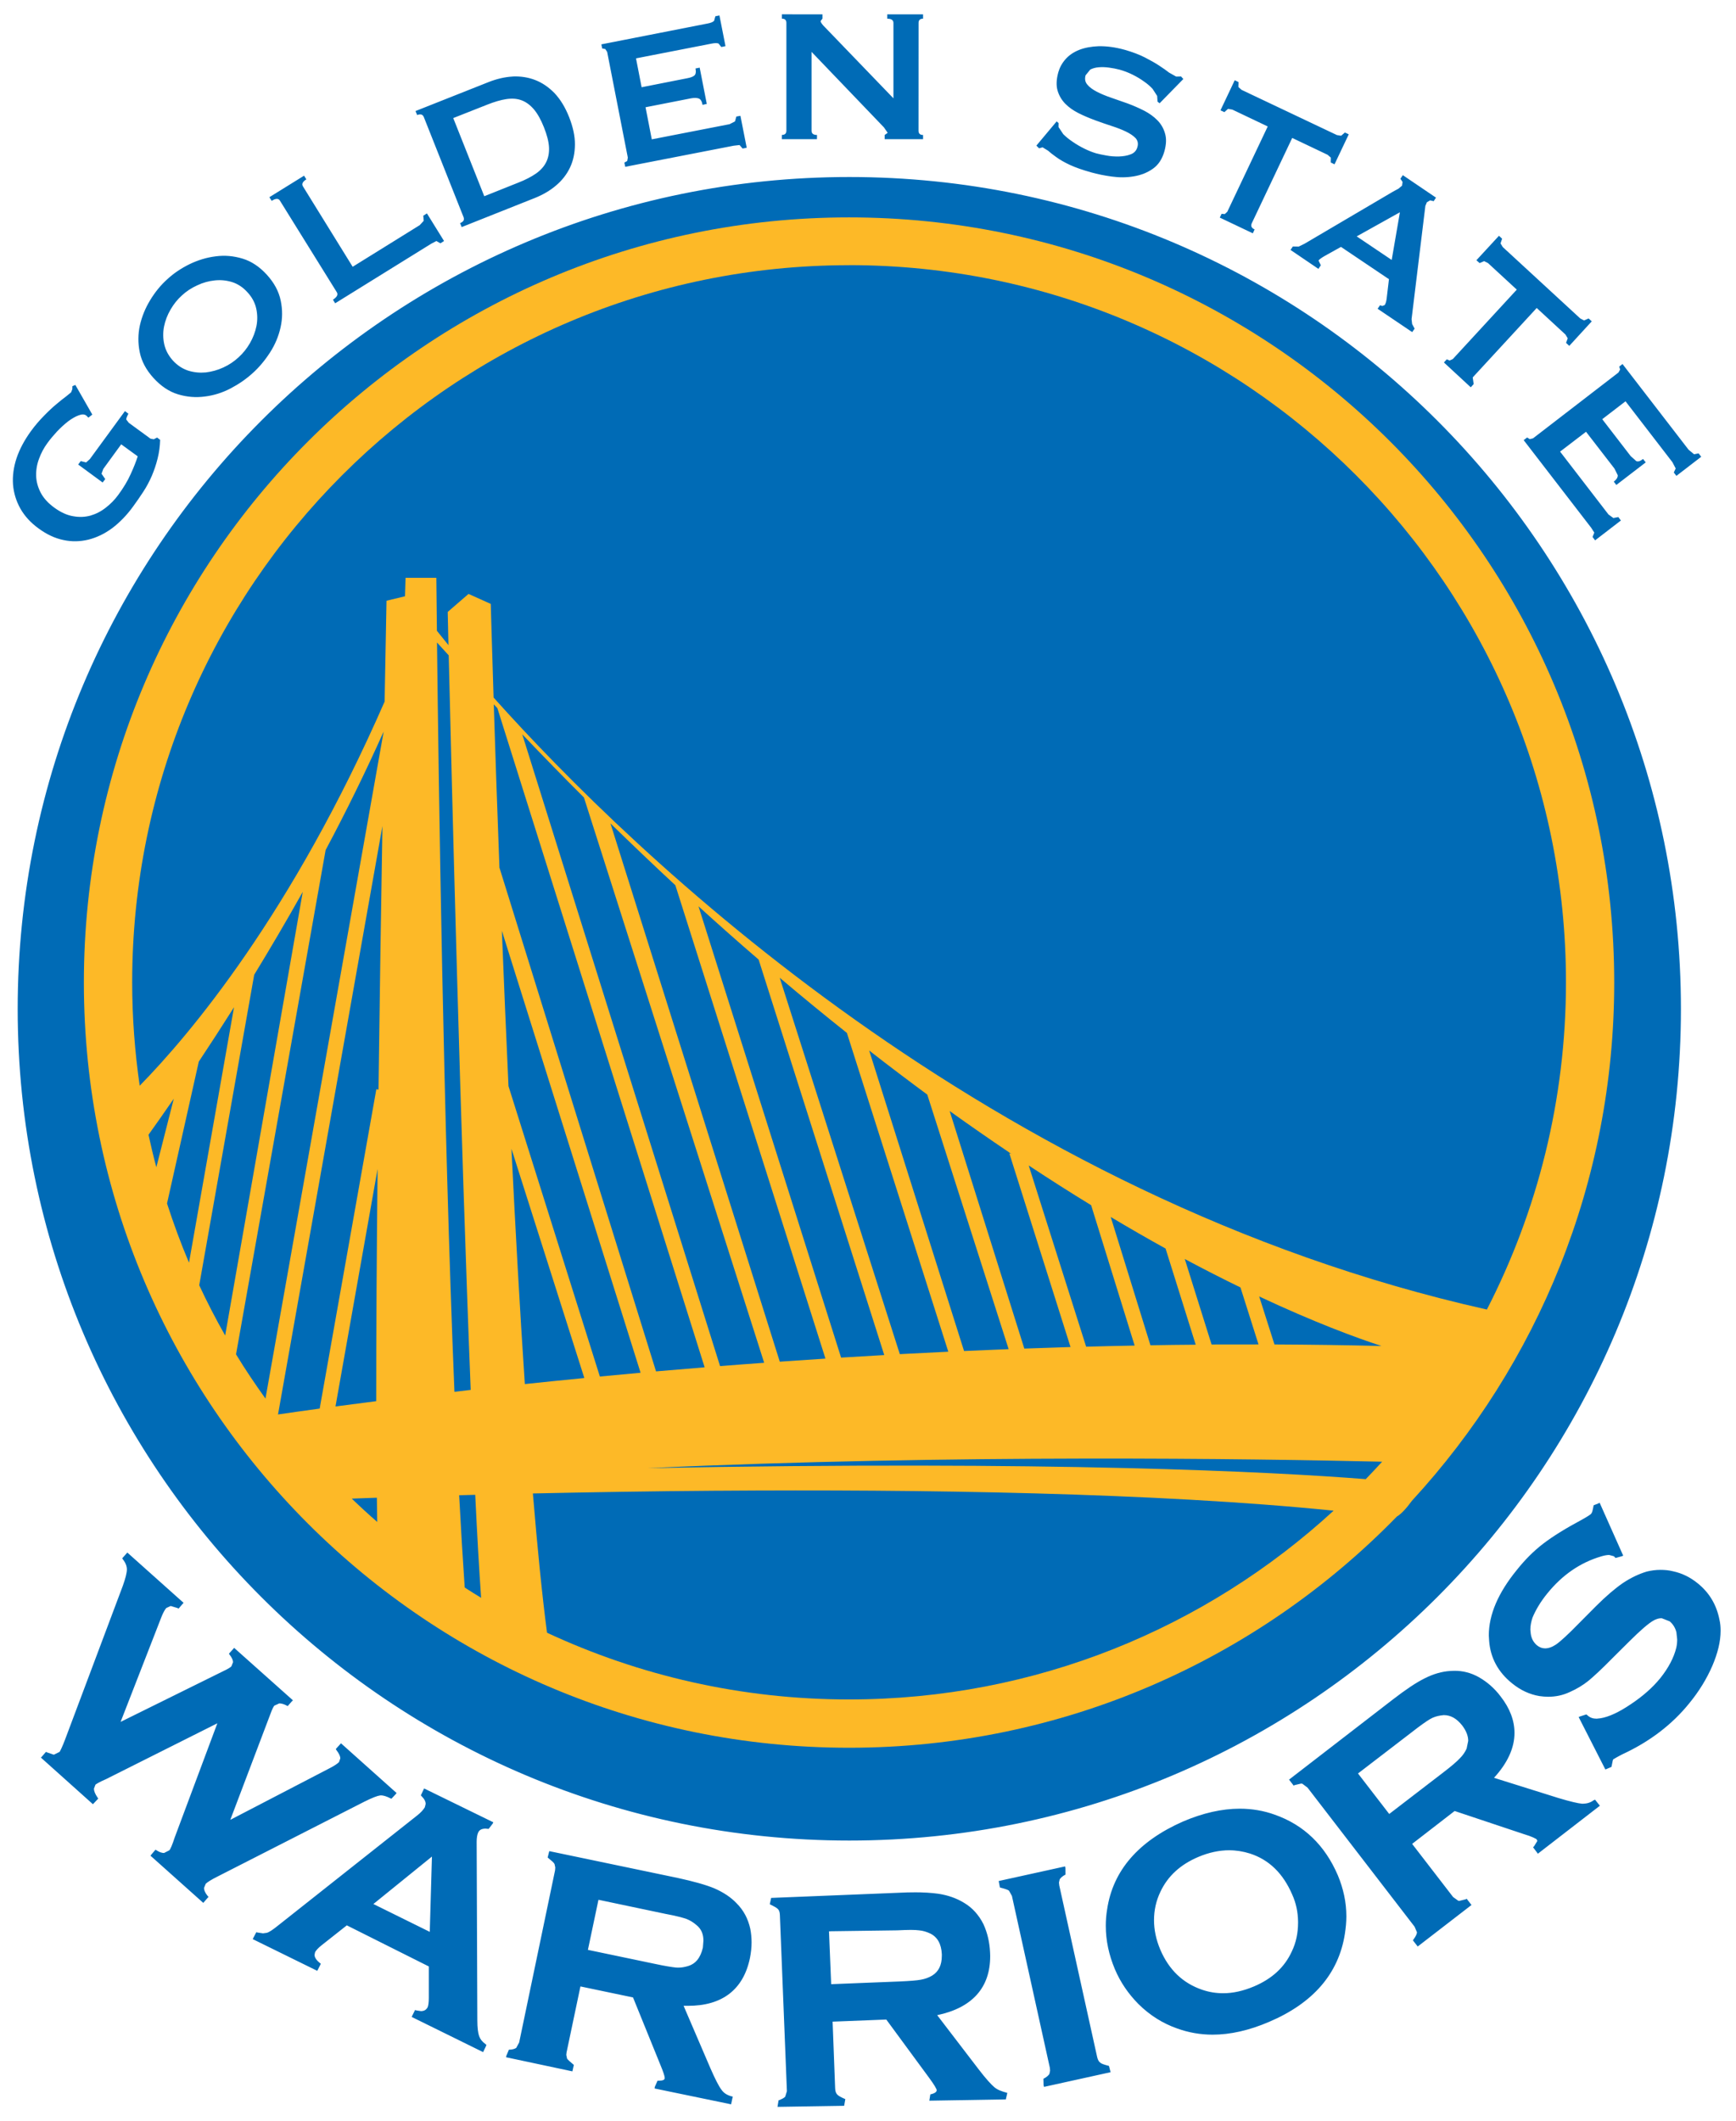
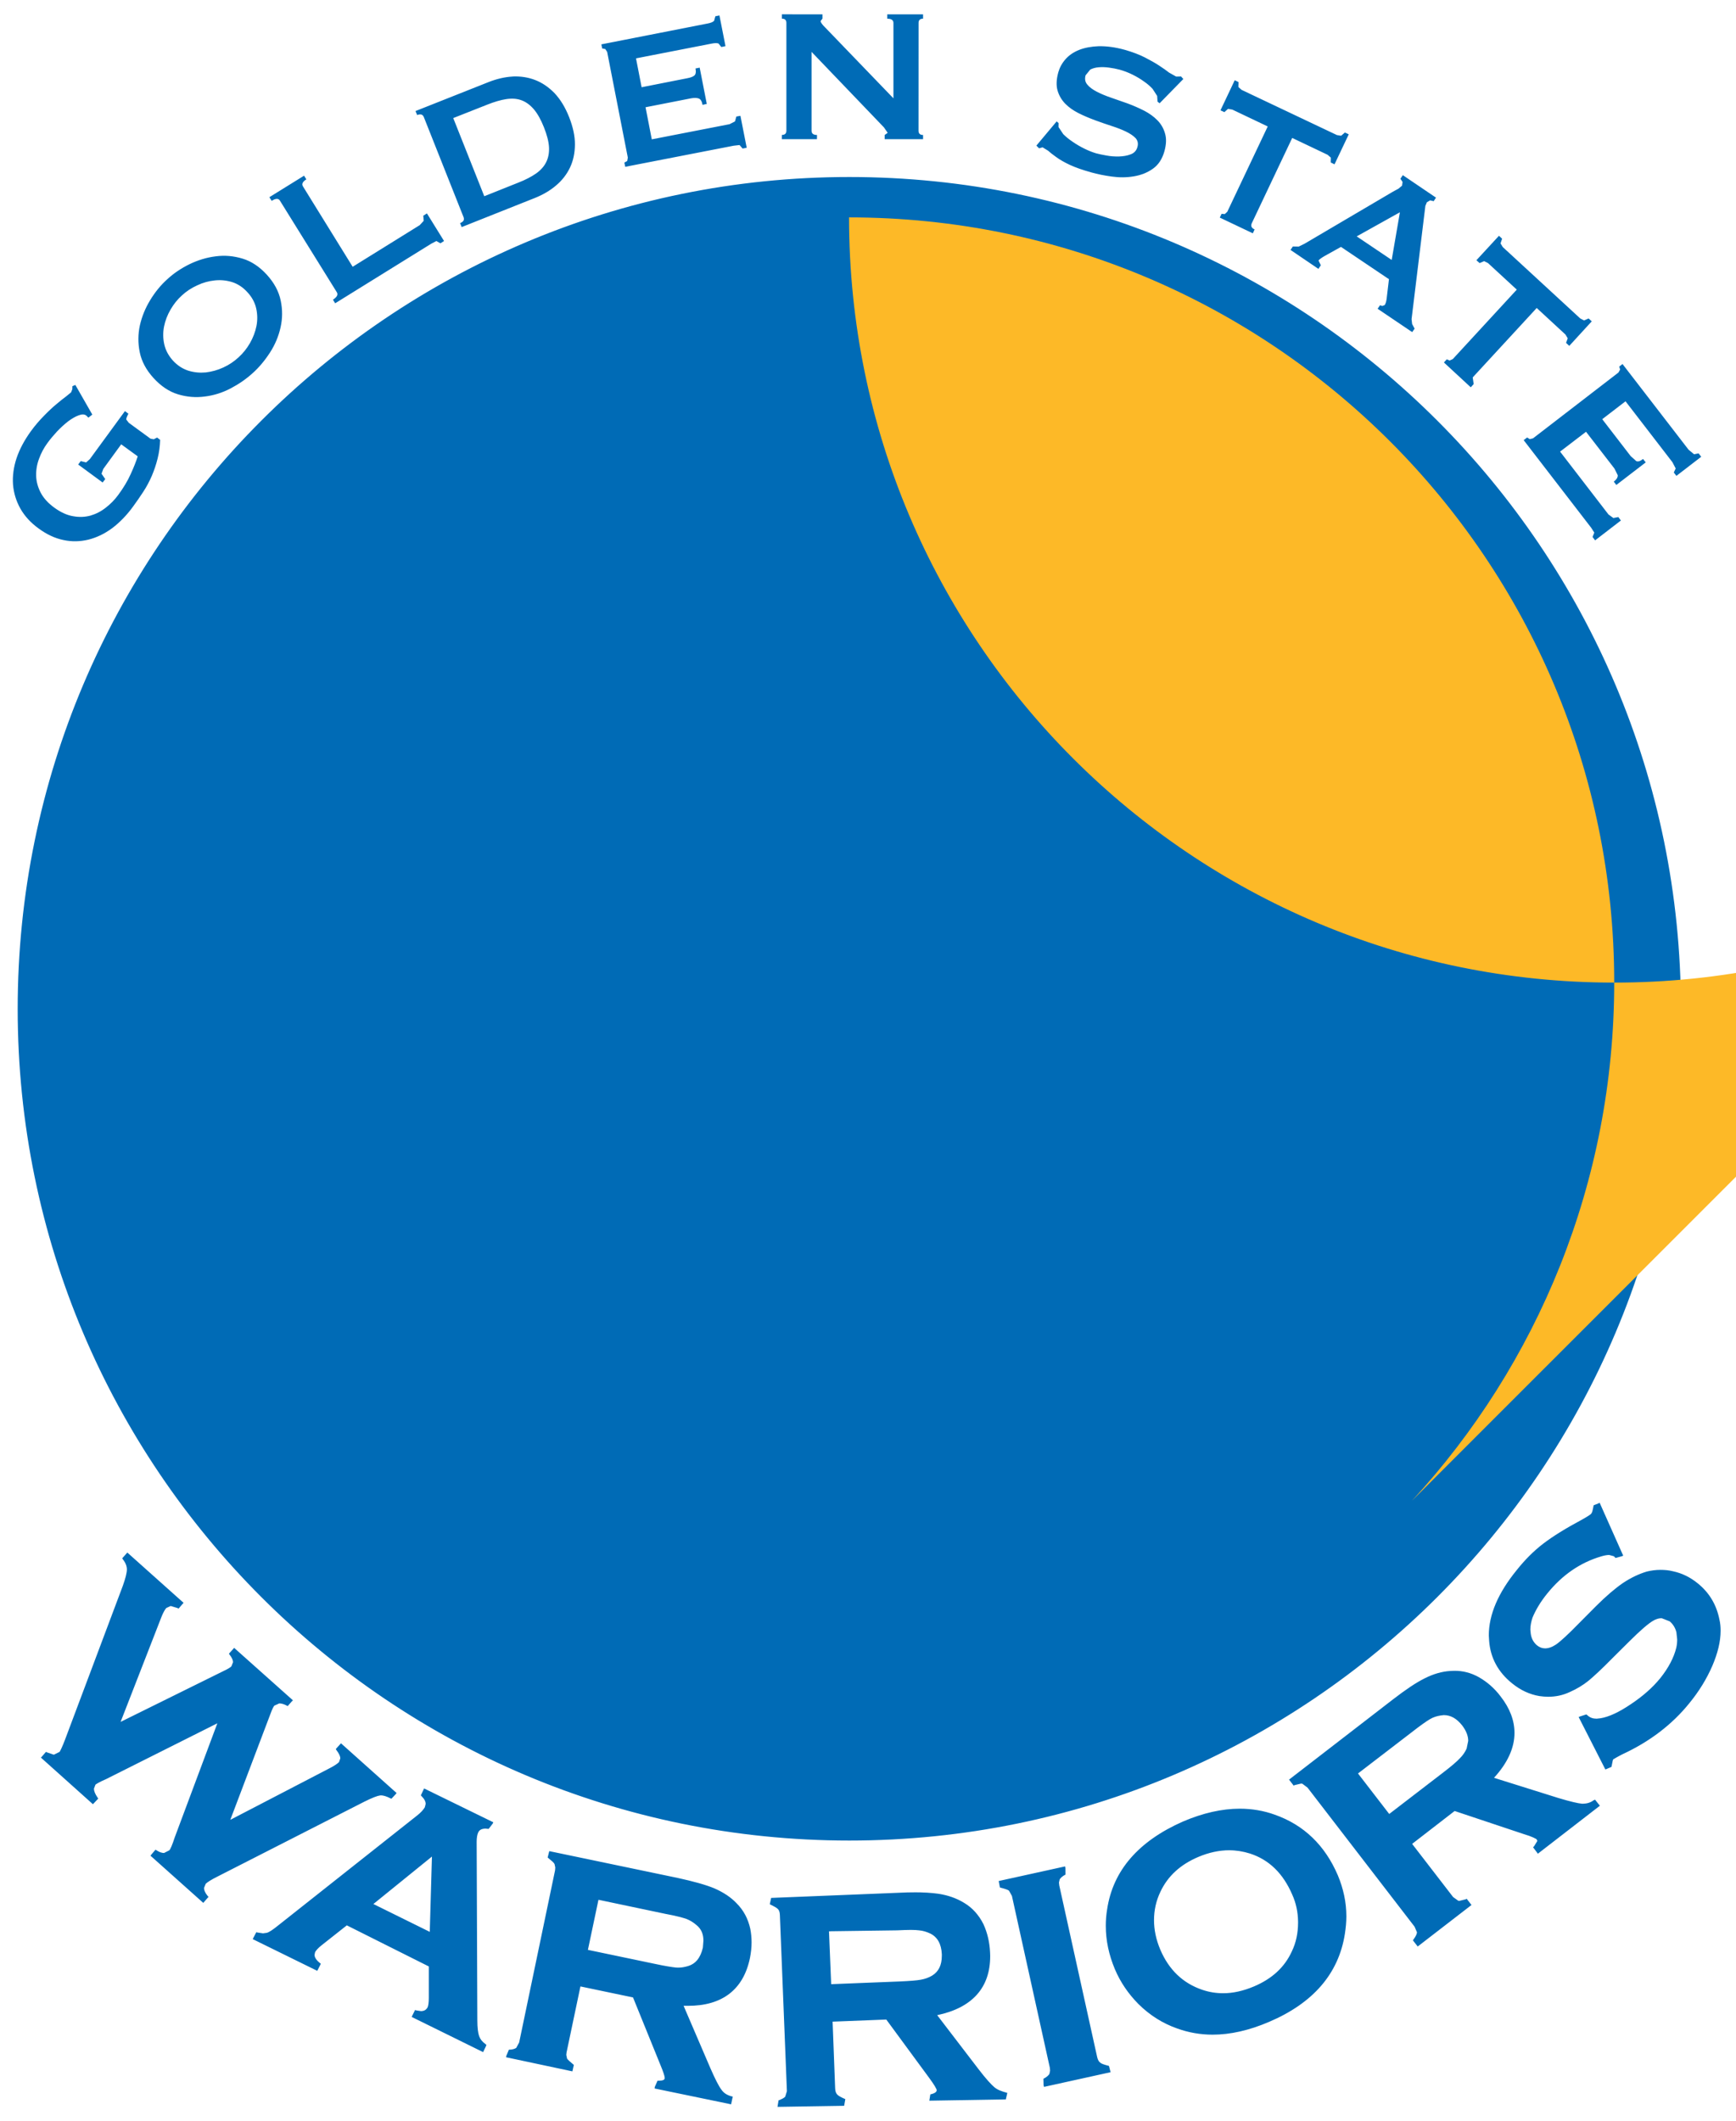
<svg xmlns="http://www.w3.org/2000/svg" xml:space="preserve" height="149.02" viewBox="0 0 122 149.016" width="122" version="1.1">
  <g transform="matrix(1.25 0 0 -1.25 -365.65 784.42)">
    <g transform="matrix(1.905 0 0 1.905 -307.44 -512.46)">
      <path d="m28.369-0.002v0.162c0.109-0.004 0.166 0.05 0.166 0.156v3.975c-0.001 0.104-0.056 0.156-0.166 0.156l-0.002 0.156h1.295l0.002-0.154c-0.135-0.001-0.201-0.051-0.201-0.16v-2.906l2.67 2.785 0.139 0.201-0.111 0.08v0.154h1.416v-0.154c-0.113 0-0.167-0.052-0.168-0.158l0.002-3.975c0-0.105 0.054-0.156 0.166-0.156v-0.16h-1.322v0.16c0.152 0 0.229 0.051 0.229 0.156v2.781l-2.512-2.607c-0.118-0.114-0.175-0.197-0.174-0.244l0.068-0.09v-0.156l-1.496-0.002zm-2.303 0.041-0.152 0.031-0.045 0.166c-0.041 0.048-0.124 0.079-0.244 0.102l-3.916 0.768 0.031 0.152 0.113 0.02 0.07 0.107 0.762 3.898-0.023 0.127-0.104 0.057 0.031 0.156 4.004-0.779 0.215-0.024 0.111 0.129 0.152-0.029-0.232-1.178-0.151 0.027-0.05 0.18-0.2 0.102-2.869 0.559-0.23-1.184 1.683-0.33c0.114-0.02 0.207-0.018 0.275 0.006 0.072 0.024 0.121 0.103 0.145 0.236l0.156-0.035-0.262-1.338-0.154 0.031c0.025 0.13 0.009 0.221-0.047 0.264-0.056 0.045-0.143 0.074-0.258 0.096l-1.683 0.332-0.207-1.065 2.783-0.543c0.119-0.024 0.208-0.025 0.262-0.004l0.102 0.129 0.154-0.033-0.223-1.133zm13.996 1.135c-0.281 0.01-0.525 0.057-0.729 0.137-0.205 0.083-0.372 0.196-0.502 0.344-0.128 0.146-0.215 0.306-0.264 0.479-0.072 0.258-0.083 0.484-0.029 0.674 0.054 0.186 0.149 0.347 0.281 0.484 0.135 0.139 0.302 0.255 0.494 0.352 0.194 0.098 0.397 0.182 0.605 0.26 0.207 0.076 0.413 0.147 0.615 0.213 0.204 0.065 0.384 0.136 0.535 0.209 0.152 0.074 0.267 0.153 0.35 0.24 0.08 0.09 0.104 0.201 0.066 0.328-0.035 0.131-0.119 0.22-0.246 0.268-0.129 0.05-0.273 0.075-0.432 0.08-0.158 0.004-0.314-0.007-0.471-0.037-0.154-0.026-0.279-0.055-0.375-0.08-0.13-0.039-0.274-0.094-0.428-0.17-0.156-0.077-0.297-0.159-0.434-0.254-0.135-0.089-0.251-0.185-0.348-0.281l-0.175-0.262 0.002-0.148-0.072-0.062-0.748 0.893 0.1 0.1 0.129-0.037 0.201 0.123c0.072 0.066 0.172 0.144 0.301 0.236 0.13 0.096 0.298 0.192 0.504 0.289 0.206 0.096 0.468 0.187 0.789 0.277 0.23 0.064 0.484 0.117 0.762 0.154 0.278 0.039 0.545 0.036 0.807-0.008 0.26-0.043 0.493-0.132 0.699-0.277 0.206-0.141 0.35-0.359 0.432-0.65 0.07-0.254 0.078-0.474 0.021-0.658-0.052-0.185-0.146-0.346-0.281-0.484-0.133-0.136-0.298-0.255-0.492-0.355-0.194-0.099-0.396-0.186-0.604-0.264-0.209-0.074-0.414-0.146-0.615-0.215-0.203-0.069-0.378-0.144-0.529-0.221-0.15-0.081-0.266-0.162-0.346-0.262-0.08-0.095-0.1-0.207-0.062-0.342l0.172-0.211c0.087-0.045 0.191-0.074 0.309-0.084s0.245-0.007 0.383 0.012c0.14 0.018 0.269 0.044 0.391 0.076 0.166 0.046 0.324 0.107 0.479 0.184s0.292 0.159 0.42 0.252c0.128 0.086 0.232 0.18 0.318 0.273l0.168 0.26 0.014 0.209 0.076 0.062 0.875-0.895-0.082-0.094-0.182 0.004-0.258-0.145c-0.096-0.076-0.218-0.161-0.363-0.256-0.148-0.099-0.321-0.195-0.529-0.303-0.208-0.106-0.459-0.202-0.758-0.287-0.349-0.095-0.662-0.135-0.944-0.129zm-21.623 1.119c-0.292 0.016-0.588 0.086-0.887 0.203l-2.699 1.07 0.061 0.148c0.121-0.049 0.205-0.026 0.244 0.07l1.468 3.697c0.037 0.098-0.003 0.169-0.129 0.219l0.059 0.146 2.701-1.074c0.296-0.119 0.557-0.27 0.781-0.461 0.224-0.189 0.394-0.409 0.514-0.66 0.12-0.253 0.179-0.534 0.182-0.846 0.003-0.31-0.07-0.648-0.213-1.012-0.144-0.365-0.324-0.658-0.539-0.887-0.216-0.221-0.453-0.384-0.713-0.484-0.26-0.101-0.537-0.143-0.828-0.131zm26.635 0.137-0.525 1.109 0.143 0.068 0.135-0.121 0.16 0.027 1.305 0.621-1.492 3.147-0.094 0.086-0.117-0.01-0.066 0.139 1.219 0.58 0.066-0.143c-0.117-0.052-0.15-0.129-0.105-0.227l1.492-3.148 1.305 0.621 0.119 0.104-0.002 0.18 0.139 0.068 0.525-1.107-0.142-0.066-0.139 0.119-0.156-0.025-3.514-1.666-0.119-0.104 0.004-0.184-0.141-0.068zm-26.578 0.682c0.094 0.007 0.182 0.025 0.268 0.057 0.168 0.061 0.32 0.176 0.455 0.332 0.136 0.161 0.259 0.38 0.371 0.662 0.113 0.285 0.176 0.527 0.188 0.738 0.01 0.207-0.025 0.393-0.107 0.555-0.08 0.16-0.206 0.298-0.377 0.418-0.174 0.119-0.386 0.23-0.643 0.33l-1.261 0.504-1.145-2.883 1.262-0.498c0.255-0.101 0.488-0.17 0.693-0.201 0.104-0.016 0.203-0.02 0.297-0.014zm32.779 2.82-0.089 0.131 0.08 0.117-0.018 0.137-0.131 0.111-0.211 0.115-3.248 1.912-0.224 0.111-0.215-0.004-0.086 0.127 1.029 0.699 0.088-0.133-0.084-0.176c0.029-0.041 0.103-0.095 0.221-0.164l0.607-0.338 1.77 1.191-0.086 0.725c-0.013 0.102-0.038 0.179-0.07 0.229l-0.088 0.035-0.086-0.027-0.088 0.129 1.275 0.861 0.09-0.127-0.092-0.17-0.021-0.18 0.484-3.973 0.025-0.205 0.055-0.133 0.121-0.072 0.131 0.031 0.085-0.131-1.225-0.83zm-40.533 0.018-1.279 0.793 0.084 0.135c0.147-0.094 0.252-0.097 0.305-0.006l2.098 3.377c0.054 0.087 0.007 0.18-0.143 0.275l0.082 0.133 3.543-2.197 0.191-0.1 0.148 0.084 0.135-0.084-0.631-1.018-0.135 0.084 0.016 0.188-0.148 0.161-2.473 1.535-1.834-2.965c-0.055-0.087-0.014-0.172 0.125-0.26l-0.084-0.135zm20.115 0.049c-16.946 0-30.68 13.742-30.68 30.686 0 16.94 13.733 30.674 30.68 30.674 16.946 0 30.678-13.734 30.678-30.674 0-16.944-13.731-30.686-30.678-30.686zm20.311 1.301-0.303 1.758-1.291-0.869 1.594-0.889zm3.654 0.867-0.832 0.902 0.119 0.105 0.166-0.072 0.143 0.072 1.062 0.979-2.361 2.562-0.117 0.053-0.105-0.045-0.105 0.117 0.99 0.916 0.107-0.119-0.035-0.246 2.361-2.561 1.06 0.979 0.084 0.139-0.061 0.17 0.119 0.109 0.828-0.904-0.115-0.107-0.168 0.074-0.141-0.074l-2.859-2.634-0.082-0.135 0.058-0.172-0.117-0.109zm-46.844 0.746c-0.165-0.014-0.331-0.01-0.496 0.012-0.334 0.041-0.656 0.14-0.965 0.289-0.312 0.154-0.587 0.338-0.822 0.557-0.239 0.214-0.448 0.47-0.629 0.768-0.18 0.296-0.307 0.604-0.381 0.932-0.071 0.326-0.074 0.66-0.004 0.996 0.068 0.333 0.237 0.65 0.51 0.949 0.27 0.296 0.572 0.499 0.898 0.598 0.328 0.1 0.658 0.126 0.992 0.082 0.333-0.041 0.65-0.141 0.955-0.301 0.304-0.16 0.576-0.348 0.814-0.566 0.236-0.212 0.447-0.465 0.635-0.756 0.186-0.287 0.316-0.598 0.389-0.924 0.074-0.328 0.076-0.657 0.006-0.992-0.069-0.337-0.239-0.654-0.51-0.952-0.27-0.297-0.571-0.497-0.898-0.596-0.164-0.049-0.329-0.082-0.494-0.096zm-0.205 0.898c0.108 0.011 0.215 0.033 0.322 0.066 0.21 0.069 0.398 0.194 0.562 0.377 0.166 0.18 0.273 0.381 0.32 0.596 0.048 0.217 0.05 0.435 0.008 0.648-0.044 0.219-0.125 0.428-0.24 0.629-0.117 0.203-0.258 0.377-0.422 0.525-0.164 0.151-0.349 0.277-0.561 0.373-0.211 0.098-0.428 0.155-0.646 0.182-0.22 0.02-0.435-0-0.648-0.066-0.211-0.069-0.401-0.193-0.566-0.373-0.165-0.185-0.271-0.385-0.318-0.6-0.048-0.216-0.05-0.435-0.008-0.652 0.043-0.217 0.123-0.426 0.24-0.627 0.116-0.2 0.256-0.376 0.42-0.523 0.164-0.152 0.351-0.274 0.564-0.371 0.21-0.1 0.425-0.159 0.645-0.182 0.111-0.011 0.22-0.013 0.328-0.002zm51.607 3.086-0.121 0.096 0.033 0.107-0.062 0.111-3.15 2.426-0.121 0.031-0.098-0.061-0.127 0.098 2.49 3.231 0.115 0.18-0.064 0.16 0.094 0.125 0.951-0.732-0.094-0.127-0.184 0.035-0.18-0.131-1.785-2.318 0.957-0.732 1.047 1.355 0.123 0.246c0.007 0.076-0.04 0.155-0.146 0.24l0.094 0.121 1.084-0.832-0.098-0.127c-0.105 0.084-0.191 0.11-0.254 0.076l-0.205-0.184-1.047-1.359 0.859-0.66 1.73 2.246 0.121 0.232-0.07 0.148 0.096 0.125 0.916-0.705-0.098-0.125-0.166 0.033-0.203-0.168-2.438-3.162zm-57.074 0.771-0.111 0.047-0.002 0.109-0.045 0.117-0.178 0.146c-0.101 0.075-0.223 0.17-0.365 0.291-0.142 0.117-0.298 0.264-0.463 0.434-0.165 0.168-0.323 0.351-0.475 0.559-0.241 0.333-0.419 0.664-0.531 0.998-0.111 0.335-0.153 0.661-0.131 0.973 0.025 0.311 0.115 0.607 0.27 0.885 0.156 0.276 0.381 0.525 0.68 0.74 0.297 0.217 0.598 0.358 0.91 0.422 0.309 0.068 0.615 0.059 0.92-0.014 0.302-0.076 0.596-0.214 0.879-0.424 0.279-0.211 0.542-0.481 0.781-0.812 0.125-0.169 0.245-0.348 0.365-0.529 0.12-0.182 0.224-0.379 0.314-0.584 0.087-0.206 0.16-0.42 0.215-0.643 0.056-0.224 0.087-0.454 0.094-0.688l-0.113-0.086-0.123 0.064-0.121-0.023-0.799-0.584-0.096-0.123c-0.001-0.039 0.026-0.109 0.08-0.213l-0.127-0.096-1.293 1.768-0.139 0.125-0.199-0.049-0.094 0.127 0.902 0.662 0.096-0.125-0.137-0.199 0.066-0.178 0.66-0.906 0.609 0.443c-0.06 0.191-0.145 0.406-0.258 0.652-0.111 0.25-0.265 0.507-0.463 0.775-0.128 0.175-0.28 0.329-0.455 0.465-0.174 0.138-0.362 0.234-0.564 0.293-0.2 0.055-0.416 0.066-0.645 0.023-0.226-0.037-0.456-0.144-0.688-0.312-0.234-0.169-0.405-0.359-0.508-0.559-0.105-0.204-0.161-0.413-0.166-0.623s0.03-0.42 0.107-0.625c0.076-0.209 0.178-0.401 0.307-0.576 0.102-0.141 0.222-0.284 0.355-0.428 0.135-0.142 0.272-0.267 0.408-0.373 0.139-0.104 0.269-0.179 0.389-0.223 0.121-0.046 0.215-0.047 0.285 0.008l0.076 0.076 0.145-0.113-0.627-1.096zm56.232 41.232-0.051 0.025-0.172 0.068c-0.035 0.19-0.054 0.27-0.092 0.312-0.007 0.019-0.133 0.101-0.328 0.211-0.615 0.329-1.085 0.621-1.438 0.891-0.346 0.265-0.675 0.592-0.982 0.979-0.682 0.838-1.027 1.639-1.027 2.406l0.012 0.203c0.046 0.626 0.334 1.157 0.852 1.57 0.31 0.251 0.646 0.406 1.004 0.465 0.106 0.015 0.21 0.025 0.322 0.025 0.28 0 0.546-0.055 0.805-0.178 0.249-0.11 0.472-0.245 0.67-0.402 0.191-0.156 0.494-0.435 0.902-0.85l0.619-0.615c0.407-0.407 0.708-0.662 0.875-0.758 0.113-0.068 0.219-0.094 0.316-0.094l0.295 0.115c0.114 0.096 0.203 0.226 0.248 0.402l0.029 0.268c0 0.098-0.009 0.195-0.033 0.303-0.089 0.366-0.288 0.745-0.592 1.125-0.286 0.351-0.651 0.67-1.086 0.959-0.439 0.297-0.81 0.468-1.115 0.518l-0.146 0.016c-0.133 0-0.235-0.036-0.322-0.111l-0.057-0.047-0.229 0.074-0.055 0.023 0.986 1.935 0.225-0.096c0.036-0.18 0.051-0.269 0.066-0.279 0.003-0.001 0.13-0.081 0.332-0.184 1.004-0.464 1.834-1.093 2.473-1.885 0.364-0.444 0.644-0.906 0.848-1.375 0.202-0.473 0.307-0.9 0.307-1.301 0-0.14-0.012-0.276-0.043-0.408-0.106-0.542-0.372-0.996-0.805-1.342-0.271-0.22-0.574-0.37-0.906-0.441-0.159-0.04-0.31-0.053-0.465-0.053-0.174 0-0.34 0.023-0.508 0.064-0.296 0.09-0.587 0.229-0.877 0.422-0.282 0.194-0.615 0.476-0.988 0.848l-0.625 0.629c-0.41 0.422-0.698 0.683-0.85 0.787-0.147 0.1-0.285 0.146-0.406 0.146-0.104 0-0.205-0.033-0.305-0.115-0.116-0.101-0.197-0.232-0.225-0.418l-0.016-0.162c0-0.138 0.03-0.287 0.08-0.439 0.119-0.287 0.299-0.589 0.545-0.891 0.557-0.688 1.221-1.141 1.988-1.367 0.111-0.034 0.212-0.053 0.295-0.053l0.174 0.047 0.061 0.064 0.232-0.064 0.051-0.021-0.869-1.951zm-54.315 1.835-0.16 0.18l-0.029 0.035 0.027 0.041c0.1 0.128 0.145 0.253 0.145 0.367 0 0.119-0.05 0.325-0.15 0.604l-2.131 5.672c-0.101 0.27-0.186 0.436-0.203 0.455l-0.211 0.104-0.246-0.084-0.045-0.02-0.146 0.168-0.039 0.043 1.918 1.719 0.164-0.174 0.033-0.033-0.027-0.039c-0.094-0.141-0.133-0.242-0.133-0.328l0.057-0.148c0.024-0.022 0.157-0.104 0.385-0.201l4.111-2.062-1.574 4.213c-0.087 0.271-0.161 0.438-0.197 0.471l-0.195 0.1c-0.076 0-0.167-0.028-0.27-0.094l-0.045-0.029-0.148 0.174-0.037 0.049 1.947 1.74 0.156-0.18 0.039-0.041-0.033-0.033c-0.099-0.122-0.135-0.219-0.135-0.296l0.062-0.152c0.044-0.05 0.201-0.154 0.459-0.281l5.394-2.75c0.284-0.142 0.478-0.215 0.566-0.227l0.045-0.006c0.083 0 0.202 0.033 0.35 0.109l0.039 0.014 0.152-0.162 0.037-0.047-2.051-1.834-0.162 0.178-0.029 0.039 0.029 0.043c0.095 0.122 0.137 0.224 0.137 0.295l-0.047 0.137c-0.058 0.06-0.178 0.143-0.367 0.238l-3.644 1.893 1.484-3.916c0.06-0.164 0.109-0.263 0.141-0.297l0.182-0.082c0.075 0 0.167 0.023 0.273 0.08l0.035 0.021 0.15-0.17 0.045-0.045-2.168-1.934-0.158 0.176-0.035 0.043 0.029 0.037c0.086 0.113 0.123 0.203 0.123 0.273l-0.06 0.15c-0.019 0.029-0.124 0.098-0.289 0.174l-3.799 1.877 1.514-3.889c0.062-0.152 0.123-0.259 0.172-0.312l0.162-0.074 0.246 0.074 0.045 0.023 0.146-0.172 0.039-0.041-2.076-1.855zm48.947 4.363-0.141 0.006c-0.309 0.018-0.627 0.11-0.943 0.27-0.321 0.158-0.705 0.418-1.174 0.779l-3.834 2.959 0.146 0.188 0.021 0.033 0.043-0.02 0.232-0.055 0.047 0.004 0.193 0.145 3.949 5.129 0.088 0.205v0.012c-0.006 0.054-0.043 0.141-0.125 0.25l-0.023 0.039 0.139 0.178 0.037 0.047 1.984-1.531-0.148-0.191-0.027-0.039-0.041 0.021-0.232 0.057-0.039-0.004-0.191-0.137-1.512-1.961 1.568-1.213 2.551 0.852c0.29 0.084 0.467 0.176 0.48 0.201l0.02 0.053-0.125 0.201-0.033 0.031 0.143 0.189 0.033 0.049 2.289-1.77-0.148-0.186-0.031-0.039-0.053 0.025c-0.12 0.087-0.248 0.122-0.387 0.125h-0.039c-0.144-0.011-0.442-0.081-0.869-0.209l-2.379-0.746c0.502-0.547 0.756-1.104 0.756-1.656 0-0.46-0.173-0.913-0.512-1.346-0.226-0.302-0.502-0.54-0.812-0.715-0.286-0.158-0.585-0.234-0.9-0.23zm-0.379 1.635c0.251 0 0.471 0.123 0.676 0.383 0.149 0.198 0.221 0.385 0.221 0.566l-0.059 0.287c-0.06 0.131-0.141 0.251-0.25 0.357-0.105 0.114-0.309 0.291-0.607 0.518l-1.998 1.535-1.152-1.494 1.998-1.533c0.3-0.236 0.524-0.391 0.654-0.469 0.122-0.074 0.262-0.117 0.4-0.137l0.117-0.014zm-37.621 2.705-0.102 0.215-0.018 0.037 0.029 0.035c0.102 0.1 0.148 0.194 0.148 0.285l-0.031 0.123c-0.049 0.083-0.143 0.196-0.301 0.316l-5.114 4.046c-0.188 0.152-0.323 0.243-0.414 0.268l-0.139 0.019-0.197-0.029-0.051-0.012-0.105 0.199-0.027 0.055 2.381 1.17 0.111-0.219 0.02-0.041-0.037-0.031c-0.139-0.111-0.195-0.215-0.195-0.299l0.021-0.1c0.034-0.061 0.108-0.149 0.236-0.25l0.934-0.738 3.025 1.516v1.166c0 0.166-0.02 0.283-0.041 0.336-0.055 0.099-0.123 0.141-0.244 0.146l-0.18-0.027-0.041-0.016-0.104 0.209-0.02 0.049 2.633 1.297 0.104-0.217 0.018-0.049-0.033-0.029c-0.124-0.089-0.199-0.187-0.236-0.295-0.04-0.114-0.066-0.31-0.066-0.586l-0.025-6.582c0-0.151 0.021-0.273 0.061-0.352 0.044-0.085 0.115-0.127 0.258-0.135l0.123 0.012 0.148-0.193 0.025-0.051-2.553-1.248zm30.094 0.746c-0.662 0-1.363 0.159-2.098 0.473-1.643 0.724-2.586 1.81-2.799 3.242-0.034 0.204-0.049 0.405-0.049 0.602 0 0.547 0.115 1.077 0.334 1.6 0.206 0.489 0.5 0.912 0.865 1.283 0.417 0.414 0.897 0.72 1.443 0.91 0.411 0.147 0.844 0.225 1.299 0.225 0.65 0 1.342-0.155 2.076-0.469 1.635-0.694 2.575-1.785 2.803-3.25 0.034-0.223 0.055-0.435 0.055-0.643 0-0.525-0.112-1.029-0.314-1.514-0.476-1.111-1.256-1.861-2.328-2.238-0.406-0.147-0.842-0.221-1.287-0.221zm-0.389 1.534c0.254 0 0.51 0.041 0.764 0.121 0.704 0.229 1.217 0.73 1.555 1.51 0.145 0.321 0.212 0.652 0.217 1.002v0.029c0 0.386-0.072 0.745-0.234 1.076-0.264 0.576-0.727 1.003-1.395 1.285-0.393 0.165-0.767 0.25-1.131 0.25-0.263 0-0.517-0.039-0.775-0.127-0.709-0.241-1.226-0.732-1.545-1.475-0.161-0.379-0.234-0.743-0.234-1.094 0-0.357 0.073-0.707 0.236-1.047 0.273-0.579 0.735-1.002 1.395-1.283 0.392-0.166 0.776-0.248 1.149-0.248zm-25.088 0.033-0.059 0.234c0.156 0.128 0.229 0.188 0.254 0.242l0.027 0.125-0.008 0.107-1.324 6.348-0.109 0.201c-0.051 0.033-0.136 0.065-0.27 0.066l-0.094 0.225-0.012 0.053 2.449 0.521 0.053-0.238c-0.146-0.124-0.215-0.182-0.25-0.232l-0.029-0.137 0.01-0.092 0.512-2.434 1.94 0.406 1.01 2.488c0.106 0.255 0.163 0.424 0.158 0.484v0.02c-0.011 0.044-0.062 0.079-0.219 0.08h-0.045l-0.1 0.227-0.008 0.059 2.822 0.584 0.049-0.229 0.014-0.055-0.058-0.013c-0.156-0.045-0.276-0.118-0.361-0.242-0.095-0.124-0.235-0.396-0.412-0.803l-0.984-2.291h0.146c1.271 0.007 2.063-0.593 2.303-1.77 0.037-0.19 0.059-0.383 0.059-0.564 0-0.172-0.016-0.344-0.049-0.512-0.081-0.364-0.245-0.678-0.504-0.936-0.216-0.229-0.49-0.405-0.82-0.551-0.331-0.136-0.776-0.258-1.348-0.383l-4.743-0.99zm-4.328 0.199-0.08 2.777-2.08-1.027 2.16-1.75zm23.357 0.363-2.449 0.539 0.045 0.238c0.195 0.052 0.284 0.081 0.334 0.117l0.109 0.195 1.398 6.334 0.01 0.107-0.025 0.125c-0.031 0.051-0.101 0.119-0.221 0.178l0.006 0.242 0.018 0.057 2.453-0.541-0.059-0.232c-0.18-0.048-0.27-0.075-0.32-0.119-0.052-0.035-0.091-0.103-0.115-0.205l-1.398-6.332-0.012-0.107 0.027-0.119c0.033-0.052 0.104-0.12 0.215-0.176l-0.002-0.242-0.014-0.059zm-5.582 0.957c-0.149 0-0.314 0.002-0.48 0.012l-4.781 0.193-0.051 0.234c0.17 0.084 0.258 0.13 0.303 0.18 0.039 0.037 0.067 0.111 0.07 0.219l0.258 6.473v0.025l-0.061 0.199c-0.033 0.043-0.119 0.09-0.246 0.137l-0.039 0.24 2.459-0.039 0.043-0.246c-0.174-0.075-0.249-0.12-0.293-0.164-0.046-0.045-0.077-0.117-0.082-0.221l-0.094-2.473 1.98-0.078 1.588 2.16c0.179 0.241 0.271 0.405 0.271 0.441v0.006c0 0.056-0.051 0.113-0.234 0.154l-0.037 0.232 2.822-0.047 0.055-0.24c-0.228-0.062-0.36-0.113-0.477-0.209-0.111-0.092-0.318-0.316-0.594-0.678l-1.516-1.98c1.29-0.271 1.959-1.012 1.955-2.184l-0.004-0.125c-0.016-0.375-0.097-0.726-0.246-1.051-0.169-0.334-0.406-0.603-0.719-0.787-0.273-0.165-0.58-0.275-0.934-0.33-0.251-0.036-0.558-0.055-0.918-0.055zm-5.041 0.256-0.166 0.006v-0.002l0.166-0.004zm-6.59 0.018 2.463 0.518c0.386 0.071 0.646 0.141 0.783 0.188 0.13 0.052 0.253 0.125 0.369 0.227 0.172 0.138 0.256 0.325 0.256 0.572l-0.02 0.26c-0.089 0.378-0.266 0.597-0.555 0.682-0.107 0.03-0.22 0.055-0.338 0.055l-0.09-0.002c-0.154-0.015-0.421-0.057-0.791-0.137l-2.467-0.516 0.389-1.846zm11.523 1.111c0.131 0 0.231 0.007 0.303 0.016 0.139 0.011 0.282 0.055 0.416 0.119 0.259 0.128 0.405 0.375 0.424 0.76v0.059c-0.001 0.357-0.123 0.588-0.361 0.734-0.122 0.072-0.263 0.122-0.408 0.148-0.15 0.029-0.414 0.049-0.795 0.066l-2.518 0.1-0.08-1.949 0.094-0.004 2.43-0.033c0.191-0.009 0.354-0.016 0.496-0.016zm0.744 6.236v0.006h-0.002l0.002-0.006z" transform="matrix(.8 0 0 -.8 315.32 598)" fill="#006bb6" />
-       <path d="m356.61 554.14c3.704 4.022 5.969 9.391 5.969 15.291 0 12.475-10.11 22.578-22.582 22.578s-22.582-10.103-22.582-22.578c0-12.473 10.11-22.58 22.582-22.58 6.341 0 12.068 2.616 16.169 6.824 0.136 0.075 0.302 0.271 0.444 0.465" fill="#fdb927" />
-       <path d="m30.846 9.252c-14.606 0-26.445 11.842-26.445 26.449 0 1.296 0.097 2.57 0.277 3.816 1.864-1.9 5.62-6.361 9.035-14.168 0.043-2.285 0.07-3.721 0.07-3.721l0.682-0.164 0.021-0.68h1.135s0.008 0.717 0.021 1.953c0.114 0.142 0.25 0.313 0.426 0.529-0.018-0.776-0.027-1.225-0.027-1.225l0.768-0.664 0.82 0.369s0.036 1.313 0.104 3.453c5.136 5.74 18.248 18.455 36.643 22.574 1.861-3.621 2.918-7.723 2.918-12.074 0-14.608-11.839-26.449-26.447-26.449zm-15.2 13.918c0.059 5.157 0.235 17.707 0.643 27.637 0.199-0.022 0.395-0.048 0.6-0.07-0.376-9.409-0.704-22.581-0.811-27.094-0.145-0.159-0.287-0.311-0.432-0.473zm2.094 2.279c0.051 1.623 0.121 3.691 0.209 6.023l5.777 18.582c0.586-0.051 1.183-0.1 1.793-0.15l-7.646-24.314c-0.044-0.048-0.089-0.093-0.133-0.141zm-4.062 1.004c-0.67 1.5-1.393 2.969-2.141 4.371l-3.305 18.602c0.34 0.56 0.706 1.101 1.086 1.631l4.36-24.604zm5.113 0.104 7.297 23.303c0.535-0.043 1.076-0.084 1.627-0.123l-6.649-20.852c-0.749-0.745-1.509-1.528-2.275-2.328zm3.254 3.285 6.246 19.854c0.554-0.039 1.115-0.076 1.685-0.113l-5.537-17.46c-0.786-0.729-1.586-1.494-2.394-2.281zm-8.412 0.096-3.852 21.705c0.441-0.064 0.953-0.138 1.537-0.217l2.09-11.779 0.08 0.014c0.043-3.416 0.096-6.809 0.145-9.723zm-2.938 2.426c-0.603 1.076-1.206 2.099-1.793 3.061l-2.028 11.453c0.295 0.632 0.615 1.251 0.957 1.853l2.863-16.367zm14.598 0.537 5.26 16.645c0.524-0.033 1.056-0.062 1.592-0.094l-4.634-14.587c-0.728-0.627-1.468-1.282-2.219-1.965zm-7.254 0.898c0.071 1.826 0.154 3.759 0.244 5.734l3.371 10.711c0.49-0.045 0.992-0.094 1.502-0.139l-5.118-16.306zm10.25 1.736 4.43 13.883c0.59-0.031 1.187-0.062 1.789-0.09l-3.741-11.758c-0.81-0.646-1.635-1.32-2.478-2.035zm-20.132 1.088c-0.454 0.719-0.888 1.387-1.299 2.006l-1.172 5.232c0.24 0.741 0.508 1.471 0.811 2.184l1.66-9.422zm23.432 1.596 3.5 11.084c0.544-0.022 1.092-0.048 1.645-0.068l-3.002-9.391c-0.698-0.516-1.412-1.054-2.142-1.625zm-25.652 1.775c-0.347 0.506-0.659 0.947-0.934 1.332 0.087 0.403 0.183 0.803 0.289 1.199l0.644-2.531zm28.621 0.455 2.754 8.764c0.565-0.021 1.133-0.039 1.705-0.057l-2.258-7.146 0.08 0.025-0.094-0.062-0.002-0.004c-0.71-0.479-1.435-0.981-2.186-1.52zm-16.166 1.393c0.145 2.954 0.309 5.923 0.494 8.68 0.706-0.074 1.435-0.149 2.195-0.223l-2.689-8.457zm19.082 0.617 2.119 6.684c0.593-0.016 1.189-0.03 1.789-0.041l-1.605-5.178c-0.739-0.451-1.506-0.939-2.303-1.465zm-24.02 0.129-1.553 8.76c0.468-0.061 0.963-0.127 1.502-0.195-0.001-2.518 0.018-5.486 0.051-8.565zm27.046 1.771l1.465 4.732c0.554-0.01 1.11-0.018 1.67-0.021l-1.112-3.547c-0.643-0.355-1.321-0.745-2.023-1.164zm2.732 1.551 0.988 3.152c0.574-0.003 1.152-0.002 1.732-0.002l-0.666-2.102c-0.642-0.312-1.327-0.66-2.055-1.049zm2.744 1.379 0.564 1.772c1.308 0.006 2.624 0.024 3.949 0.057-0.936-0.305-2.475-0.872-4.514-1.828zm-6.531 5.982c-4.785 0.008-10.4 0.094-16.039 0.352 14.99-0.281 23.051 0.134 26.502 0.406 0.204-0.214 0.407-0.425 0.604-0.643-2.323-0.054-6.281-0.124-11.066-0.115zm-13.408 1.184c-2.473 0.018-4.8 0.057-6.854 0.102 0.163 1.972 0.336 3.718 0.521 5.137 3.386 1.576 7.158 2.461 11.141 2.461 6.894 0 13.171-2.64 17.877-6.963-6.545-0.665-15.268-0.79-22.686-0.736zm-8.98 0.152c-0.2 0.005-0.401 0.009-0.594 0.016 0.064 1.212 0.133 2.358 0.205 3.404 0.201 0.128 0.4 0.256 0.605 0.379-0.072-1.021-0.146-2.31-0.217-3.799zm-3.629 0.107c-0.345 0.011-0.647 0.023-0.926 0.033 0.306 0.296 0.619 0.583 0.939 0.861-0.006-0.279-0.01-0.578-0.014-0.895z" transform="matrix(.8 0 0 -.8 315.32 598)" fill="#006bb6" />
+       <path d="m356.61 554.14c3.704 4.022 5.969 9.391 5.969 15.291 0 12.475-10.11 22.578-22.582 22.578c0-12.473 10.11-22.58 22.582-22.58 6.341 0 12.068 2.616 16.169 6.824 0.136 0.075 0.302 0.271 0.444 0.465" fill="#fdb927" />
    </g>
  </g>
</svg>